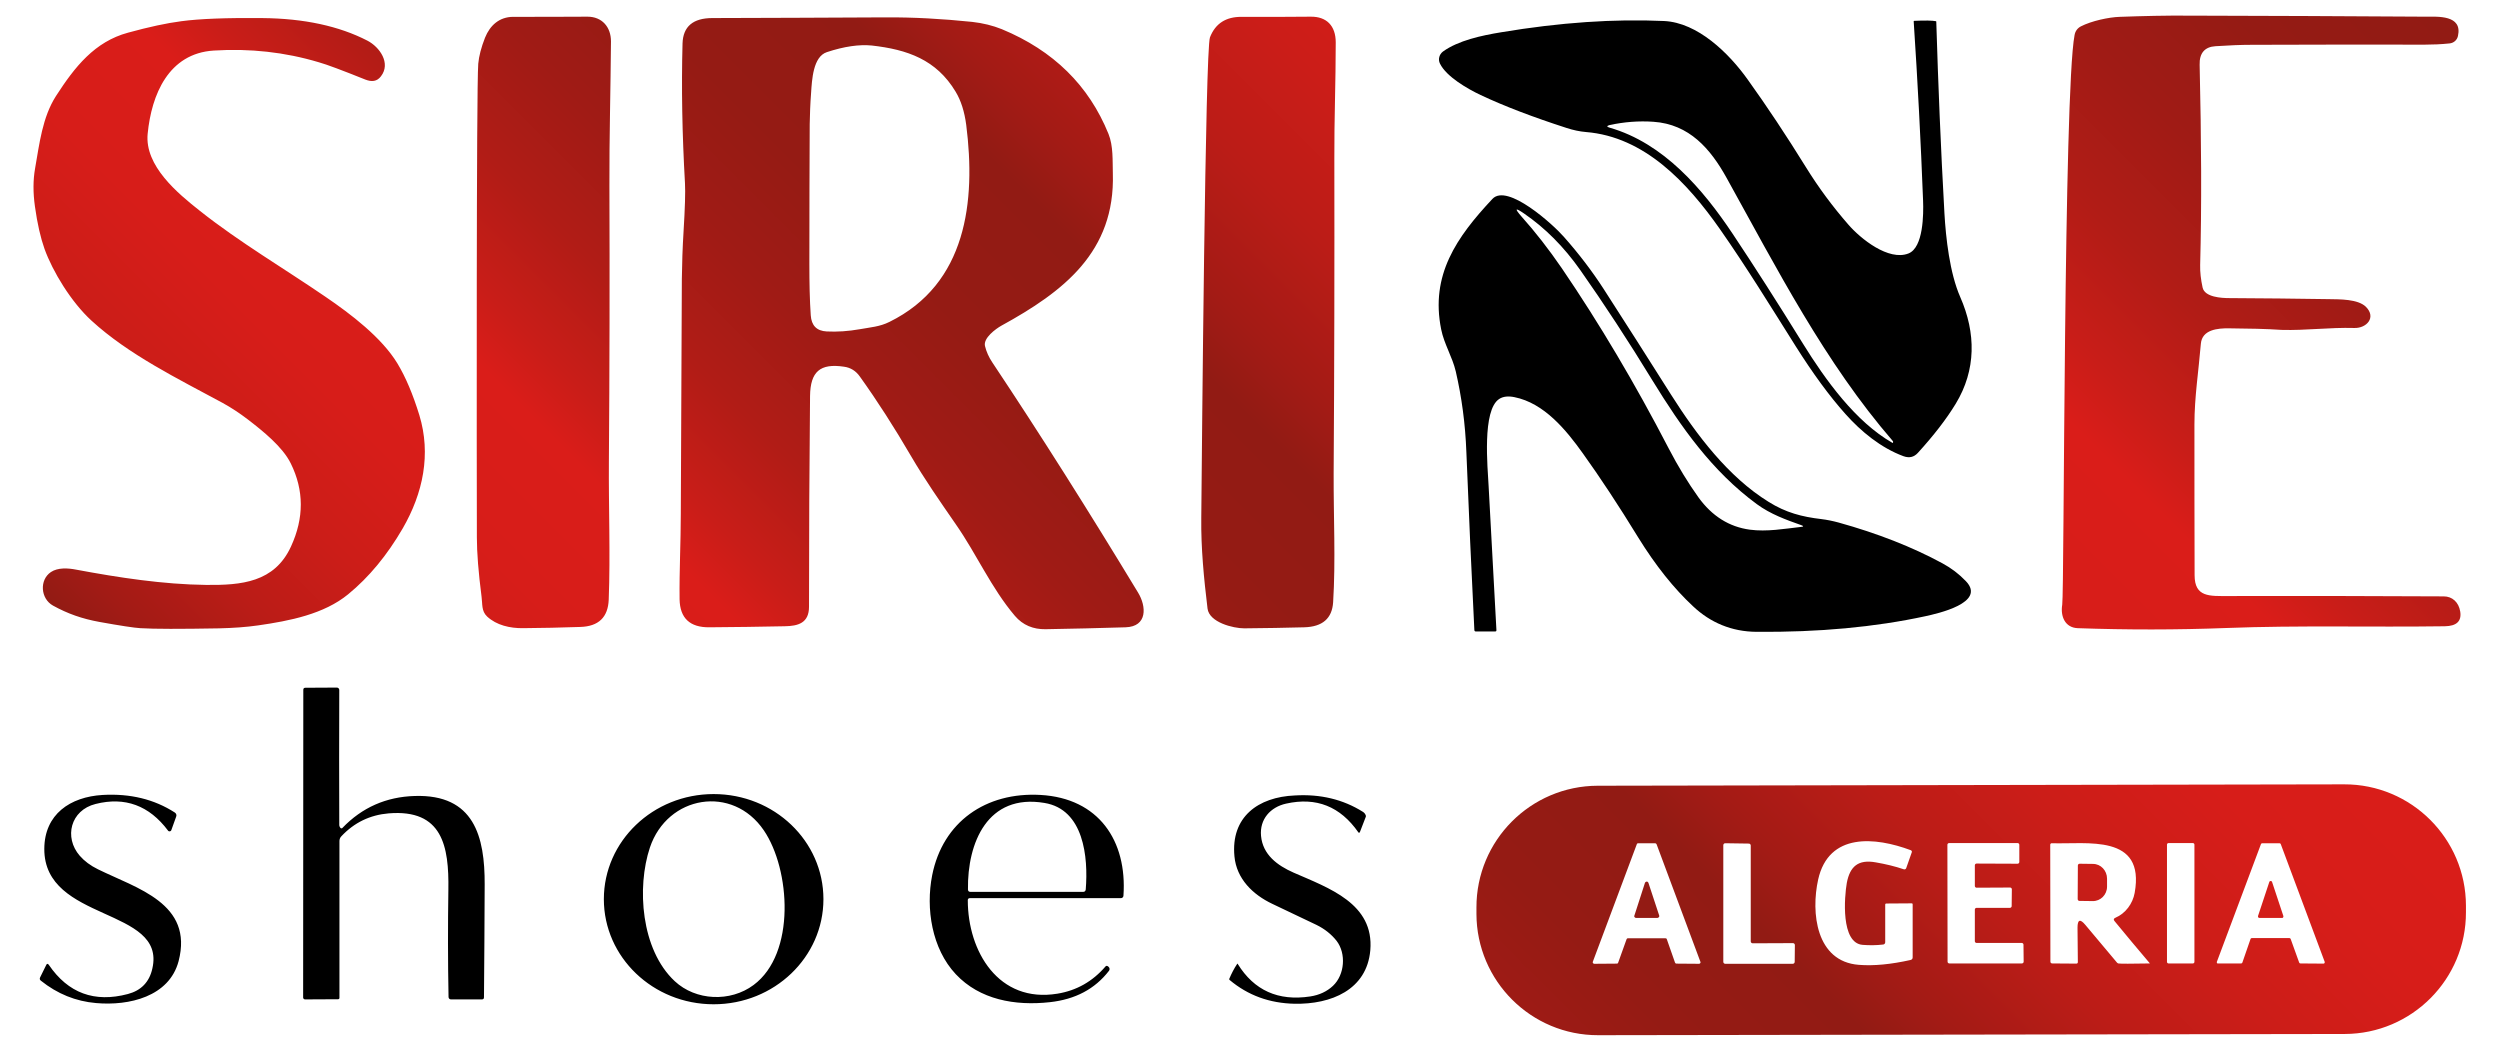
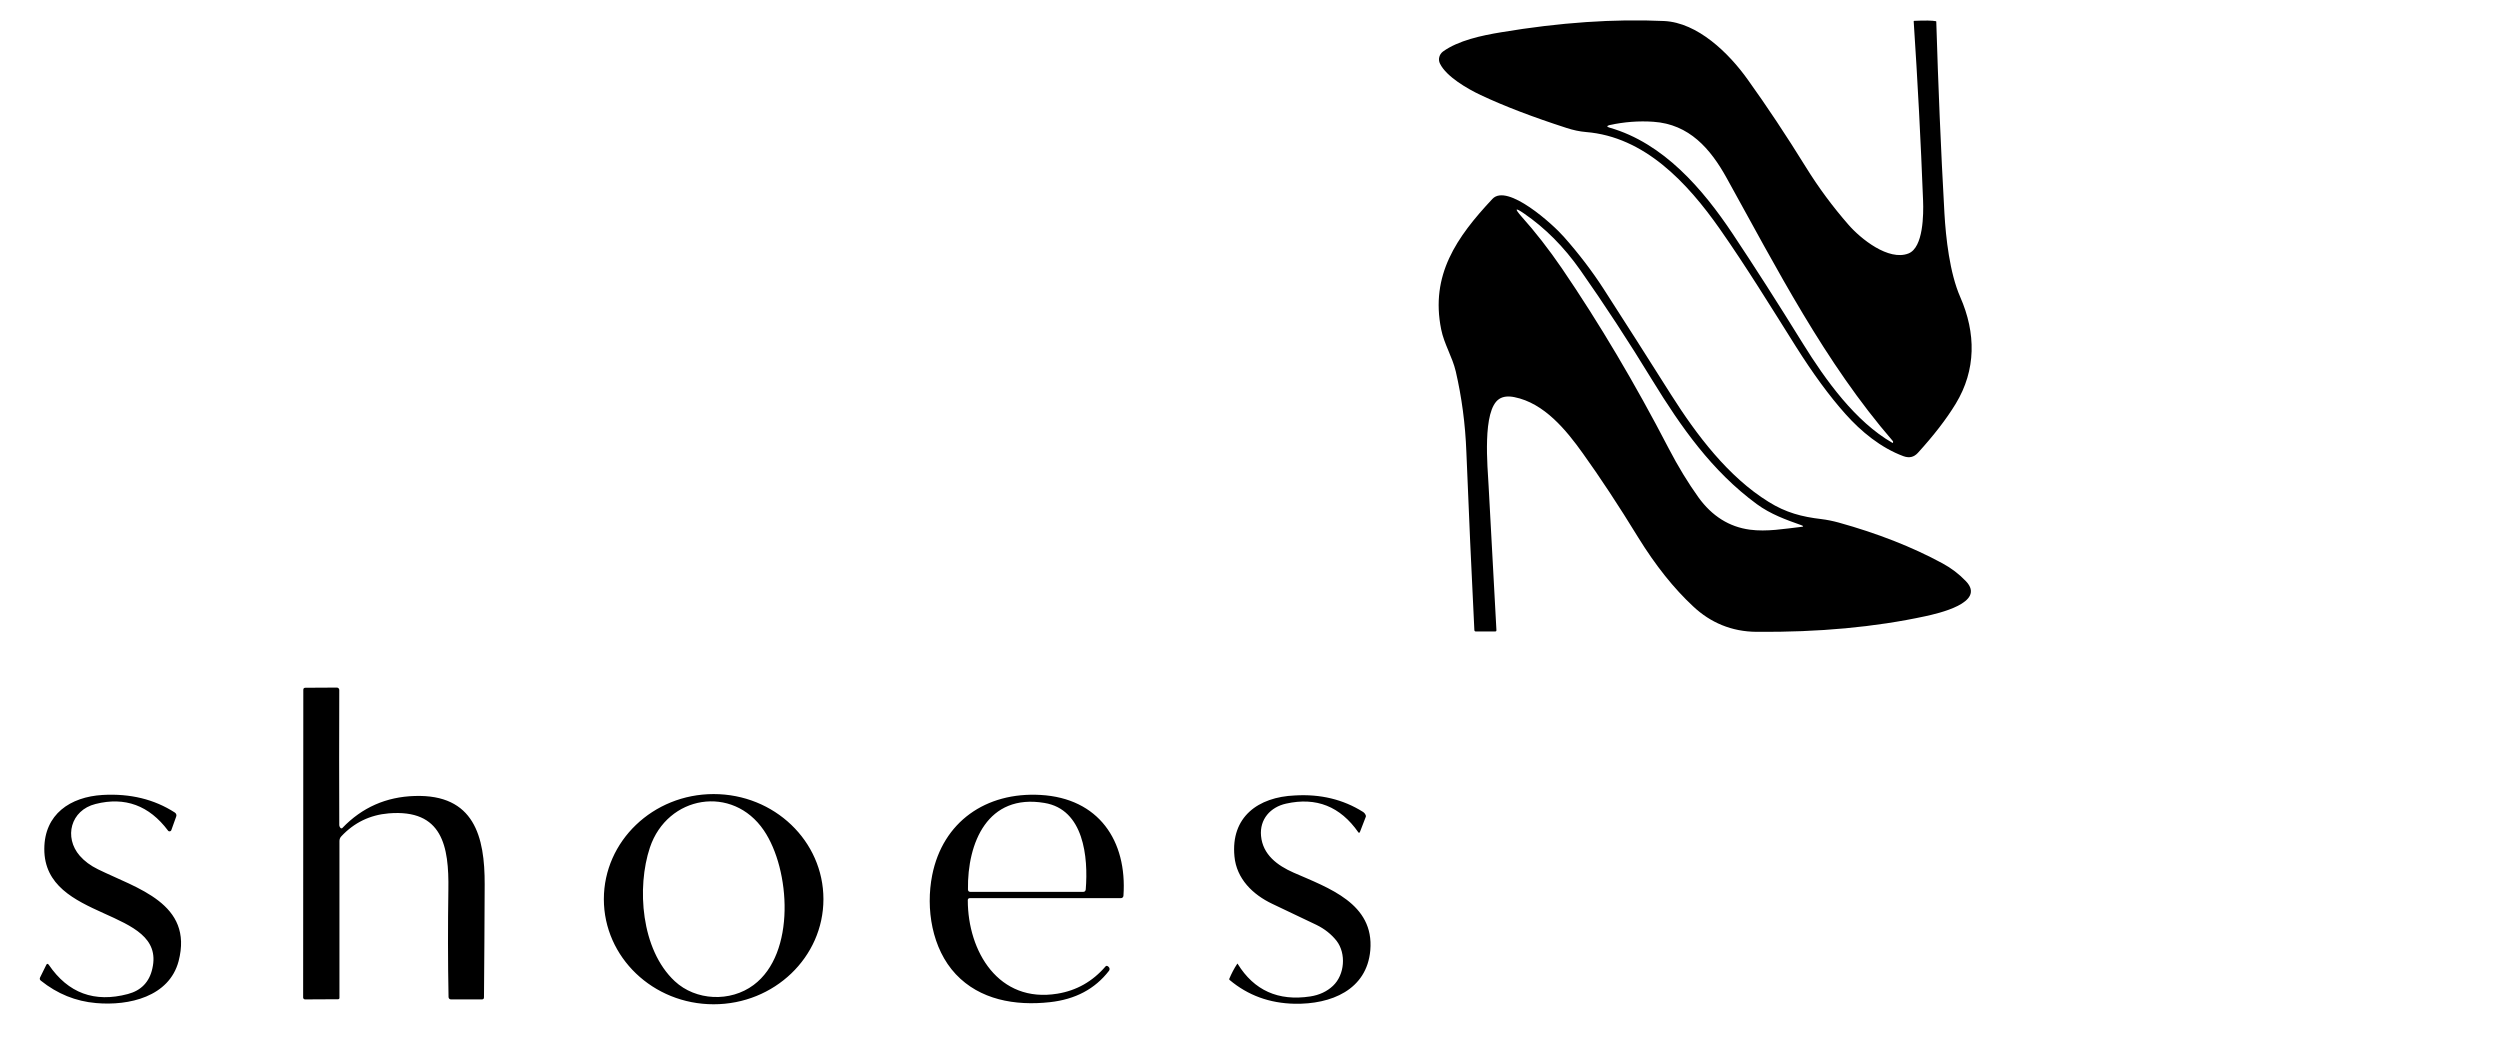
<svg xmlns="http://www.w3.org/2000/svg" version="1.1" id="Calque_1" x="0px" y="0px" viewBox="0 0 143.91 60.47" style="enable-background:new 0 0 143.91 60.47;" xml:space="preserve">
  <style type="text/css">
	.st0{fill:url(#SVGID_1_);}
</style>
  <g>
    <g>
      <path d="M109.86,14.59c0.86-0.34,0.87-2.26,0.84-3.04c-0.13-3.39-0.31-6.83-0.54-10.32c0-0.02,0.01-0.03,0.03-0.03c0,0,0,0,0,0    c0.63-0.03,1.04-0.02,1.25,0.02c0.01,0,0.02,0.01,0.02,0.03c0.11,3.62,0.26,7.3,0.47,11.04c0.08,1.39,0.3,3.42,0.91,4.81    c0.91,2.07,0.92,4.2-0.26,6.14c-0.54,0.89-1.27,1.83-2.18,2.83c-0.23,0.25-0.5,0.31-0.83,0.19c-1.3-0.48-2.44-1.42-3.34-2.43    c-0.93-1.04-1.87-2.33-2.85-3.88c-1.43-2.27-2.84-4.57-4.38-6.77c-1.88-2.68-4.34-5.31-7.71-5.58c-0.36-0.03-0.73-0.11-1.1-0.23    c-1.92-0.62-3.58-1.25-4.96-1.9c-0.74-0.35-1.97-1.05-2.34-1.81c-0.12-0.24-0.04-0.53,0.17-0.69c0.88-0.64,2.24-0.93,3.34-1.11    c3.4-0.57,6.52-0.78,9.39-0.65c1.93,0.09,3.73,1.84,4.83,3.39c1.09,1.52,2.2,3.19,3.34,5.03c0.73,1.18,1.55,2.28,2.44,3.3    C107.11,13.75,108.72,15.04,109.86,14.59z M92.66,7.35c3.1,0.89,5.36,3.53,7.08,6.11c1.24,1.86,2.59,3.97,4.05,6.33    c1.31,2.11,3.02,4.48,5.14,5.7c0.01,0.01,0.02,0.01,0.03,0c0.01-0.01,0.01-0.01,0.01-0.02c0.01-0.03,0.01-0.05-0.01-0.08    c-3.91-4.52-6.67-9.92-9.57-15.15c-0.93-1.68-2.15-3.09-4.21-3.23c-0.85-0.06-1.7,0.01-2.53,0.19C92.48,7.25,92.48,7.3,92.66,7.35    z M86.31,22.96c-1.01,0.63-0.67,3.99-0.62,5.01c0.15,2.8,0.3,5.57,0.45,8.3c0,0.06-0.02,0.08-0.08,0.08l-1.11,0    c-0.04,0-0.08-0.03-0.08-0.08c-0.17-3.36-0.32-6.78-0.46-10.25c-0.06-1.62-0.27-3.17-0.61-4.64c-0.2-0.85-0.67-1.57-0.84-2.42    c-0.63-3.13,0.88-5.3,2.95-7.51c0.86-0.92,3.51,1.49,4.11,2.18c0.87,0.98,1.63,1.98,2.29,3c1.26,1.96,2.56,3.99,3.89,6.1    c1.46,2.3,3.28,4.72,5.61,6.16c0.99,0.62,1.92,0.86,3.03,0.99c0.33,0.04,0.67,0.11,1,0.2c2.23,0.62,4.23,1.4,5.98,2.35    c0.5,0.27,0.95,0.61,1.35,1.03c1.18,1.24-1.65,1.86-2.33,2.01c-2.91,0.63-6.15,0.93-9.73,0.9c-1.43-0.01-2.65-0.53-3.64-1.46    c-1.12-1.04-2.17-2.36-3.16-3.96c-1.14-1.86-2.21-3.48-3.2-4.86c-0.95-1.33-2.22-2.89-3.94-3.23    C86.82,22.79,86.53,22.82,86.31,22.96z M103.69,30.23c-0.88-0.31-1.77-0.63-2.56-1.21c-2.59-1.9-4.38-4.47-5.99-7.09    c-1.41-2.31-2.8-4.43-4.17-6.38c-0.95-1.35-2.03-2.43-3.24-3.26c-0.51-0.35-0.56-0.3-0.15,0.17c0.79,0.88,1.57,1.88,2.33,2.99    c2.16,3.17,4.21,6.63,6.15,10.37c0.54,1.04,1.11,1.97,1.71,2.81c0.78,1.08,1.77,1.7,2.96,1.86c0.97,0.13,1.98-0.05,2.95-0.16    C103.83,30.32,103.83,30.28,103.69,30.23z M19.6,47.66c0.03,0.03,0.07,0.03,0.1,0.01c0,0,0,0,0.01-0.01    c1.13-1.18,2.52-1.79,4.16-1.84c3.43-0.11,4.04,2.34,4.03,5.09c-0.01,2.24-0.02,4.4-0.04,6.5c0,0.08-0.04,0.12-0.12,0.12l-1.78,0    c-0.08,0-0.14-0.06-0.14-0.14c-0.04-2.07-0.04-4.13-0.01-6.17c0.04-2.51-0.34-4.65-3.43-4.4c-1.08,0.09-1.99,0.53-2.73,1.32    c-0.07,0.07-0.11,0.17-0.11,0.27l0,9.03c0,0.05-0.03,0.08-0.08,0.08l-1.9,0.01c-0.06,0-0.11-0.05-0.11-0.11c0,0,0,0,0,0    l0.01-17.71c0-0.08,0.04-0.12,0.12-0.12l1.81-0.01c0.08,0,0.14,0.06,0.14,0.14c0,0,0,0,0,0c-0.01,2.65-0.01,5.25,0,7.79    C19.54,47.57,19.56,47.62,19.6,47.66z M5.5,46.28c-1.44,0.36-1.83,1.92-0.91,2.98c0.27,0.31,0.62,0.57,1.05,0.78    c2.23,1.1,5.51,1.96,4.64,5.29c-0.54,2.04-2.85,2.58-4.75,2.41c-1.17-0.1-2.23-0.53-3.18-1.29c-0.06-0.05-0.08-0.11-0.04-0.19    l0.35-0.71c0.04-0.09,0.09-0.09,0.15-0.01c1.11,1.63,2.63,2.19,4.55,1.68c0.76-0.2,1.24-0.69,1.41-1.47    c0.81-3.54-6.24-2.66-6.22-6.89c0.01-1.99,1.49-2.99,3.36-3.1c1.59-0.09,2.97,0.25,4.15,1.01c0.08,0.05,0.12,0.15,0.08,0.24    l-0.28,0.78c-0.02,0.05-0.08,0.08-0.14,0.06c-0.02-0.01-0.04-0.02-0.05-0.04C8.59,46.37,7.2,45.85,5.5,46.28z M47.4,51.76    c0,3.34-2.83,6.05-6.32,6.05l0,0c-3.49,0-6.32-2.71-6.32-6.05v0c0-3.34,2.83-6.05,6.32-6.05S47.4,48.41,47.4,51.76z M37.41,48.79    c-0.76,2.28-0.52,5.87,1.43,7.69c1.21,1.13,3.2,1.22,4.54,0.22c2.44-1.81,2.12-6.65,0.59-8.9C42.17,45.15,38.42,45.78,37.41,48.79    z M55.71,51.82c0,2.95,1.77,5.94,5.16,5.38c1.1-0.18,2.02-0.7,2.77-1.57c0.03-0.04,0.09-0.04,0.13-0.01c0,0,0,0,0,0l0.05,0.04    c0.06,0.06,0.07,0.15,0.02,0.22c-0.81,1.05-1.94,1.65-3.41,1.81c-2,0.22-4.03-0.14-5.41-1.61c-1.38-1.47-1.74-3.78-1.36-5.7    c0.61-3.07,3.09-4.8,6.24-4.62c3.34,0.19,4.99,2.63,4.77,5.8c0,0.08-0.07,0.14-0.14,0.14h-8.71    C55.75,51.71,55.71,51.74,55.71,51.82z M62.35,51.34c0.09,0,0.14-0.05,0.15-0.14c0.15-1.86-0.11-4.61-2.38-4.98    c-3.27-0.55-4.44,2.29-4.4,4.98c0,0.09,0.05,0.14,0.14,0.14L62.35,51.34z M78.45,46.73c0.08,0.05,0.14,0.12,0.17,0.21    c0.01,0.03,0.01,0.05,0,0.08l-0.34,0.88c-0.01,0.03-0.04,0.04-0.07,0.03c-0.01,0-0.02-0.01-0.02-0.02    c-1.04-1.49-2.42-2.04-4.16-1.65c-0.9,0.2-1.53,0.9-1.44,1.86c0.1,1.08,0.94,1.7,1.87,2.11c2.03,0.89,4.65,1.78,4.42,4.47    c-0.2,2.29-2.27,3.12-4.36,3.08c-1.44-0.03-2.68-0.48-3.74-1.37c-0.02-0.01-0.02-0.03-0.02-0.06c0.13-0.31,0.28-0.6,0.46-0.87    c0.01-0.01,0.02-0.01,0.03,0c0,0,0,0,0,0.01c0.94,1.52,2.33,2.15,4.17,1.87c0.53-0.08,0.97-0.29,1.31-0.61    c0.68-0.64,0.77-1.86,0.21-2.59c-0.3-0.38-0.69-0.69-1.16-0.92c-0.84-0.4-1.69-0.81-2.54-1.21c-1.12-0.53-2.06-1.44-2.18-2.73    c-0.22-2.28,1.37-3.42,3.47-3.51C76.01,45.7,77.32,46.02,78.45,46.73z" />
      <linearGradient id="SVGID_1_" gradientUnits="userSpaceOnUse" x1="5.502" y1="37.719" x2="127.078" y2="37.719" gradientTransform="matrix(0.707 -0.707 0.707 0.707 4.92 44.56)">
        <stop offset="0" style="stop-color:#921B14" />
        <stop offset="0.024" style="stop-color:#A31B15" />
        <stop offset="0.068" style="stop-color:#BB1C17" />
        <stop offset="0.114" style="stop-color:#CC1D18" />
        <stop offset="0.164" style="stop-color:#D71D19" />
        <stop offset="0.224" style="stop-color:#DA1D19" />
        <stop offset="0.25" style="stop-color:#C91D18" />
        <stop offset="0.296" style="stop-color:#B11C16" />
        <stop offset="0.346" style="stop-color:#A01B15" />
        <stop offset="0.399" style="stop-color:#951B14" />
        <stop offset="0.464" style="stop-color:#921B14" />
        <stop offset="0.493" style="stop-color:#A31B15" />
        <stop offset="0.547" style="stop-color:#BB1C17" />
        <stop offset="0.603" style="stop-color:#CC1D18" />
        <stop offset="0.664" style="stop-color:#D71D19" />
        <stop offset="0.737" style="stop-color:#DA1D19" />
        <stop offset="0.766" style="stop-color:#C91D18" />
        <stop offset="0.817" style="stop-color:#B11C16" />
        <stop offset="0.871" style="stop-color:#A01B15" />
        <stop offset="0.93" style="stop-color:#951B14" />
        <stop offset="1" style="stop-color:#921B14" />
      </linearGradient>
-       <path class="st0" d="M128.32,18.9c-0.66-0.01-1.56,0.07-1.63,0.89c-0.13,1.56-0.37,3.08-0.37,4.64c0,2.85,0,5.75,0.01,8.68    c0,1.28,0.87,1.2,1.93,1.2c4.43-0.01,8.56,0,12.41,0.02c0.49,0,0.86,0.33,0.95,0.87c0.09,0.56-0.21,0.84-0.89,0.85    c-4.27,0.06-8.39-0.06-12.57,0.1c-2.88,0.11-5.73,0.11-8.56,0.01c-0.73-0.03-1-0.68-0.89-1.35c0.12-0.73,0.08-29.5,0.71-32.79    c0.04-0.23,0.17-0.4,0.36-0.5c0.62-0.32,1.62-0.53,2.23-0.55c1.37-0.05,2.68-0.08,3.93-0.07c4.53,0.01,9.09,0.03,13.68,0.06    c0.7,0,2.14-0.11,1.87,1.11c-0.05,0.24-0.25,0.41-0.49,0.43c-0.48,0.05-0.95,0.07-1.4,0.07c-3.29-0.01-6.62,0-9.99,0.01    c-0.62,0-1.31,0.03-2.08,0.08c-0.62,0.04-0.93,0.4-0.91,1.07c0.1,4.3,0.12,8.15,0.03,11.53c-0.01,0.4,0.04,0.83,0.14,1.29    c0.12,0.56,1.09,0.61,1.54,0.61c1.93,0.01,3.84,0.03,5.74,0.06c0.6,0.01,1.66-0.01,2.12,0.44c0.62,0.62,0.03,1.24-0.66,1.22    c-1.46-0.04-2.78,0.15-4.19,0.11C130.46,18.93,129.45,18.91,128.32,18.9z M27.53,3.67c0.04-0.44,0.17-0.94,0.39-1.5    c0.29-0.72,0.83-1.19,1.6-1.2c1.31,0,2.74,0,4.3-0.01c0.83,0,1.35,0.59,1.35,1.42c-0.02,2.73-0.1,5.57-0.09,8.33    c0.02,5.23,0.01,10.51-0.03,15.86c-0.02,2.55,0.09,5.35-0.01,7.95c-0.04,1.01-0.58,1.54-1.64,1.57c-1.11,0.04-2.21,0.06-3.29,0.07    c-0.76,0.01-1.53-0.17-2.07-0.67c-0.34-0.32-0.26-0.73-0.32-1.14c-0.18-1.4-0.27-2.54-0.27-3.41    C27.44,26.79,27.42,5.06,27.53,3.67z M56.7,19.92c0.08,0.33,0.22,0.64,0.42,0.94c2.76,4.14,5.55,8.56,8.39,13.25    c0.49,0.8,0.55,1.96-0.72,2c-1.53,0.05-3.06,0.08-4.61,0.11c-0.7,0.01-1.3-0.23-1.76-0.77c-1.36-1.6-2.2-3.55-3.4-5.27    c-0.89-1.29-1.78-2.56-2.58-3.93c-0.95-1.63-1.93-3.16-2.94-4.57c-0.23-0.33-0.54-0.52-0.91-0.57c-1.39-0.21-1.94,0.29-1.96,1.68    c-0.04,4.03-0.06,8.08-0.06,12.14c0,0.93-0.62,1.11-1.4,1.12c-1.43,0.03-2.87,0.05-4.34,0.06c-1.12,0.01-1.69-0.53-1.71-1.61    c-0.02-1.64,0.07-3.32,0.07-4.91c0.02-4.51,0.04-9.02,0.06-13.53c0.01-0.87,0.04-1.79,0.1-2.76c0.08-1.32,0.11-2.24,0.08-2.76    c-0.16-2.81-0.21-5.49-0.14-8.04c0.03-0.97,0.6-1.46,1.72-1.46c3.21-0.01,6.53-0.02,9.96-0.04c1.59-0.01,3.25,0.08,4.99,0.26    c0.62,0.07,1.19,0.21,1.71,0.42c2.97,1.23,5.01,3.24,6.14,6.03c0.28,0.69,0.23,1.54,0.25,2.27c0.14,4.53-2.85,6.81-6.42,8.77    C57.32,18.93,56.59,19.46,56.7,19.92z M46.59,15.18c0,1.11,0.02,2.1,0.08,2.97c0.04,0.59,0.34,0.9,0.92,0.93    c0.6,0.03,1.23-0.01,1.91-0.13c0.6-0.11,1.14-0.14,1.7-0.42c4.44-2.19,4.98-6.93,4.42-11.34c-0.1-0.76-0.3-1.4-0.61-1.91    c-1.11-1.85-2.78-2.43-4.83-2.66C49.46,2.55,48.6,2.67,47.6,3c-0.8,0.26-0.86,1.6-0.91,2.34c-0.05,0.65-0.07,1.25-0.08,1.81    C46.6,9.48,46.59,12.15,46.59,15.18z M69.51,35.03c-0.21-1.74-0.38-3.48-0.36-5.21c0.04-4.18,0.23-26.97,0.5-27.67    c0.32-0.82,0.94-1.18,1.8-1.18c1.33,0.01,2.66,0,4-0.01c0.91-0.01,1.44,0.52,1.44,1.48c0,2.26-0.09,4.49-0.08,6.7    c0.01,6.04,0,12.07-0.04,18.11c-0.01,2.5,0.12,5.01-0.03,7.42c-0.06,0.93-0.61,1.41-1.66,1.44c-1.08,0.03-2.24,0.05-3.46,0.06    C70.99,36.17,69.61,35.83,69.51,35.03z M12.31,2.91C9.7,3.07,8.72,5.45,8.5,7.7c-0.18,1.85,1.73,3.43,3.01,4.44    c2.27,1.8,4.87,3.33,7.22,4.94c1.47,1,3.24,2.35,4.14,3.83c0.48,0.79,0.9,1.79,1.27,2.99c0.68,2.24,0.22,4.48-0.96,6.52    c-0.89,1.53-1.93,2.8-3.14,3.79c-1.39,1.14-3.36,1.53-5.18,1.79c-0.69,0.1-1.44,0.15-2.25,0.17c-2.22,0.04-3.73,0.04-4.53-0.01    c-0.35-0.02-1.14-0.14-2.36-0.36c-0.99-0.18-1.82-0.47-2.67-0.94c-0.72-0.4-0.79-1.48-0.12-1.93c0.4-0.27,0.99-0.23,1.45-0.14    c2.46,0.46,5.01,0.85,7.49,0.88c2.02,0.02,3.93-0.14,4.88-2.21c0.76-1.65,0.75-3.24-0.01-4.78c-0.47-0.96-1.61-1.87-2.48-2.54    c-0.46-0.35-0.94-0.67-1.45-0.95c-2.59-1.4-5.41-2.78-7.54-4.73c-1.17-1.07-2.24-2.83-2.71-4.14c-0.22-0.62-0.41-1.43-0.55-2.44    c-0.11-0.79-0.11-1.51,0.01-2.19c0.25-1.42,0.42-2.94,1.2-4.16c1.09-1.69,2.23-3.13,4.15-3.65c1.2-0.33,2.22-0.55,3.07-0.66    c1.04-0.14,2.59-0.2,4.65-0.18c2.41,0.02,4.43,0.46,6.06,1.3c0.71,0.37,1.36,1.3,0.78,2.05c-0.23,0.31-0.54,0.33-0.9,0.19    c-1.32-0.53-2.22-0.87-2.69-1C16.4,3,14.38,2.78,12.31,2.91z M141.95,52.51c0.01,3.86-3.12,7-6.98,7.01L92,59.59    c-3.86,0.01-7-3.12-7.01-6.98v0l0-0.37c-0.01-3.86,3.12-7,6.98-7.01l42.97-0.08c3.86-0.01,7,3.12,7.01,6.98v0L141.95,52.51z     M108.41,54.37c-0.41,0.05-0.81,0.05-1.19,0.02c-1.27-0.1-1.05-2.77-0.91-3.57c0.18-0.94,0.65-1.36,1.66-1.18    c0.58,0.1,1.12,0.23,1.62,0.4c0.06,0.02,0.12-0.01,0.14-0.07c0,0,0,0,0,0l0.32-0.91c0.02-0.05-0.01-0.1-0.06-0.12    c-2.04-0.76-4.72-1.03-5.33,1.69c-0.42,1.9-0.13,4.72,2.34,4.91c0.86,0.07,1.86-0.03,2.98-0.28c0.08-0.02,0.12-0.07,0.12-0.15    v-3.05c0-0.04-0.02-0.06-0.06-0.06l-1.45,0.01c-0.05,0-0.07,0.02-0.07,0.07l0,2.16C108.52,54.31,108.47,54.36,108.41,54.37z     M93.63,54.07c0.01-0.03,0.04-0.06,0.08-0.06l2.16,0c0.04,0,0.07,0.02,0.08,0.06l0.47,1.34c0.01,0.03,0.04,0.06,0.08,0.06    l1.3,0.01c0.05,0,0.09-0.04,0.09-0.09c0-0.01,0-0.02-0.01-0.03l-2.52-6.76c-0.01-0.03-0.05-0.06-0.08-0.06H94.3    c-0.04,0-0.07,0.02-0.08,0.06l-2.53,6.76c-0.02,0.05,0.01,0.1,0.05,0.11c0.01,0,0.02,0.01,0.03,0.01l1.3-0.01    c0.04,0,0.07-0.02,0.08-0.06L93.63,54.07z M103.32,54.4c0-0.06-0.05-0.11-0.11-0.11l-2.32,0.01c-0.06,0-0.11-0.05-0.11-0.11    l0-5.52c0-0.06-0.05-0.11-0.11-0.11l-1.36-0.02c-0.06,0-0.11,0.05-0.11,0.11c0,0,0,0,0,0l0,6.72c0,0.06,0.05,0.11,0.11,0.11h3.89    c0.06,0,0.11-0.05,0.11-0.11L103.32,54.4z M115.81,51.19c0-0.05-0.04-0.1-0.1-0.1c0,0,0,0,0,0l-1.93,0.01    c-0.05,0-0.1-0.04-0.1-0.1l0,0l0-1.19c0-0.05,0.04-0.1,0.1-0.1l2.36,0.01c0.05,0,0.1-0.04,0.1-0.1l0,0l0-0.99    c0-0.05-0.04-0.1-0.1-0.1l0,0l-3.94,0c-0.05,0-0.1,0.04-0.1,0.1l0,0l0.01,6.73c0,0.05,0.04,0.1,0.1,0.1l0,0l4.18,0    c0.05,0,0.1-0.04,0.1-0.1c0,0,0,0,0,0l-0.01-0.98c0-0.05-0.04-0.1-0.1-0.1h-2.6c-0.05,0-0.1-0.04-0.1-0.1l0-1.82    c0-0.05,0.04-0.1,0.1-0.1l1.92,0c0.05,0,0.1-0.04,0.1-0.1c0,0,0,0,0,0L115.81,51.19z M119.59,53.4c0-0.47,0.15-0.52,0.45-0.16    l1.83,2.18c0.02,0.02,0.04,0.03,0.06,0.04c0.13,0.02,0.74,0.02,1.81,0c0,0,0.01,0,0.01-0.01c0,0,0,0,0,0    c-0.7-0.82-1.37-1.63-2.03-2.43c-0.07-0.08-0.05-0.15,0.05-0.19c0.59-0.25,1-0.82,1.11-1.43c0.62-3.43-2.76-2.79-4.78-2.86    c-0.04,0-0.07,0.03-0.08,0.07c0,0,0,0,0,0l0.01,6.74c0,0.07,0.04,0.11,0.11,0.11l1.38,0.01c0.06,0,0.09-0.03,0.09-0.09    L119.59,53.4z M126.32,48.62c0-0.05-0.04-0.09-0.09-0.09l0,0h-1.4c-0.05,0-0.09,0.04-0.09,0.09l0,0v6.75    c0,0.05,0.04,0.09,0.09,0.09l0,0h1.4c0.05,0,0.09-0.04,0.09-0.09l0,0V48.62z M129.55,54.05c0.01-0.03,0.04-0.05,0.07-0.05l2.17,0    c0.03,0,0.06,0.02,0.07,0.05l0.49,1.36c0.01,0.03,0.04,0.05,0.07,0.05l1.33,0.01c0.04,0,0.07-0.03,0.07-0.07c0-0.01,0-0.02,0-0.03    l-2.53-6.78c-0.01-0.03-0.04-0.05-0.07-0.05h-1c-0.03,0-0.06,0.02-0.07,0.05l-2.54,6.78c-0.01,0.04,0,0.08,0.04,0.09    c0.01,0,0.02,0.01,0.03,0l1.33,0c0.03,0,0.06-0.02,0.07-0.05L129.55,54.05z M119.61,49.82c0-0.06,0.05-0.1,0.11-0.1c0,0,0,0,0,0    l0.76,0.01c0.45,0,0.81,0.38,0.81,0.85c0,0,0,0,0,0l0,0.46c0,0.46-0.37,0.84-0.83,0.83l-0.76-0.01c-0.06,0-0.1-0.05-0.1-0.11v0    L119.61,49.82z M129.98,52.73l0.65-1.96c0.01-0.04,0.06-0.07,0.11-0.05c0.03,0.01,0.05,0.03,0.05,0.05l0.65,1.96    c0.01,0.04-0.01,0.09-0.05,0.11c-0.01,0-0.02,0-0.03,0h-1.3c-0.05,0-0.08-0.04-0.08-0.08C129.98,52.75,129.98,52.74,129.98,52.73z     M94.08,52.71l0.61-1.89c0.02-0.05,0.08-0.08,0.13-0.07c0.03,0.01,0.06,0.04,0.07,0.07l0.62,1.88c0.02,0.05-0.01,0.11-0.07,0.13    c-0.01,0-0.02,0.01-0.03,0.01l-1.23,0c-0.06,0-0.1-0.05-0.11-0.1C94.07,52.73,94.07,52.72,94.08,52.71z" />
    </g>
  </g>
</svg>